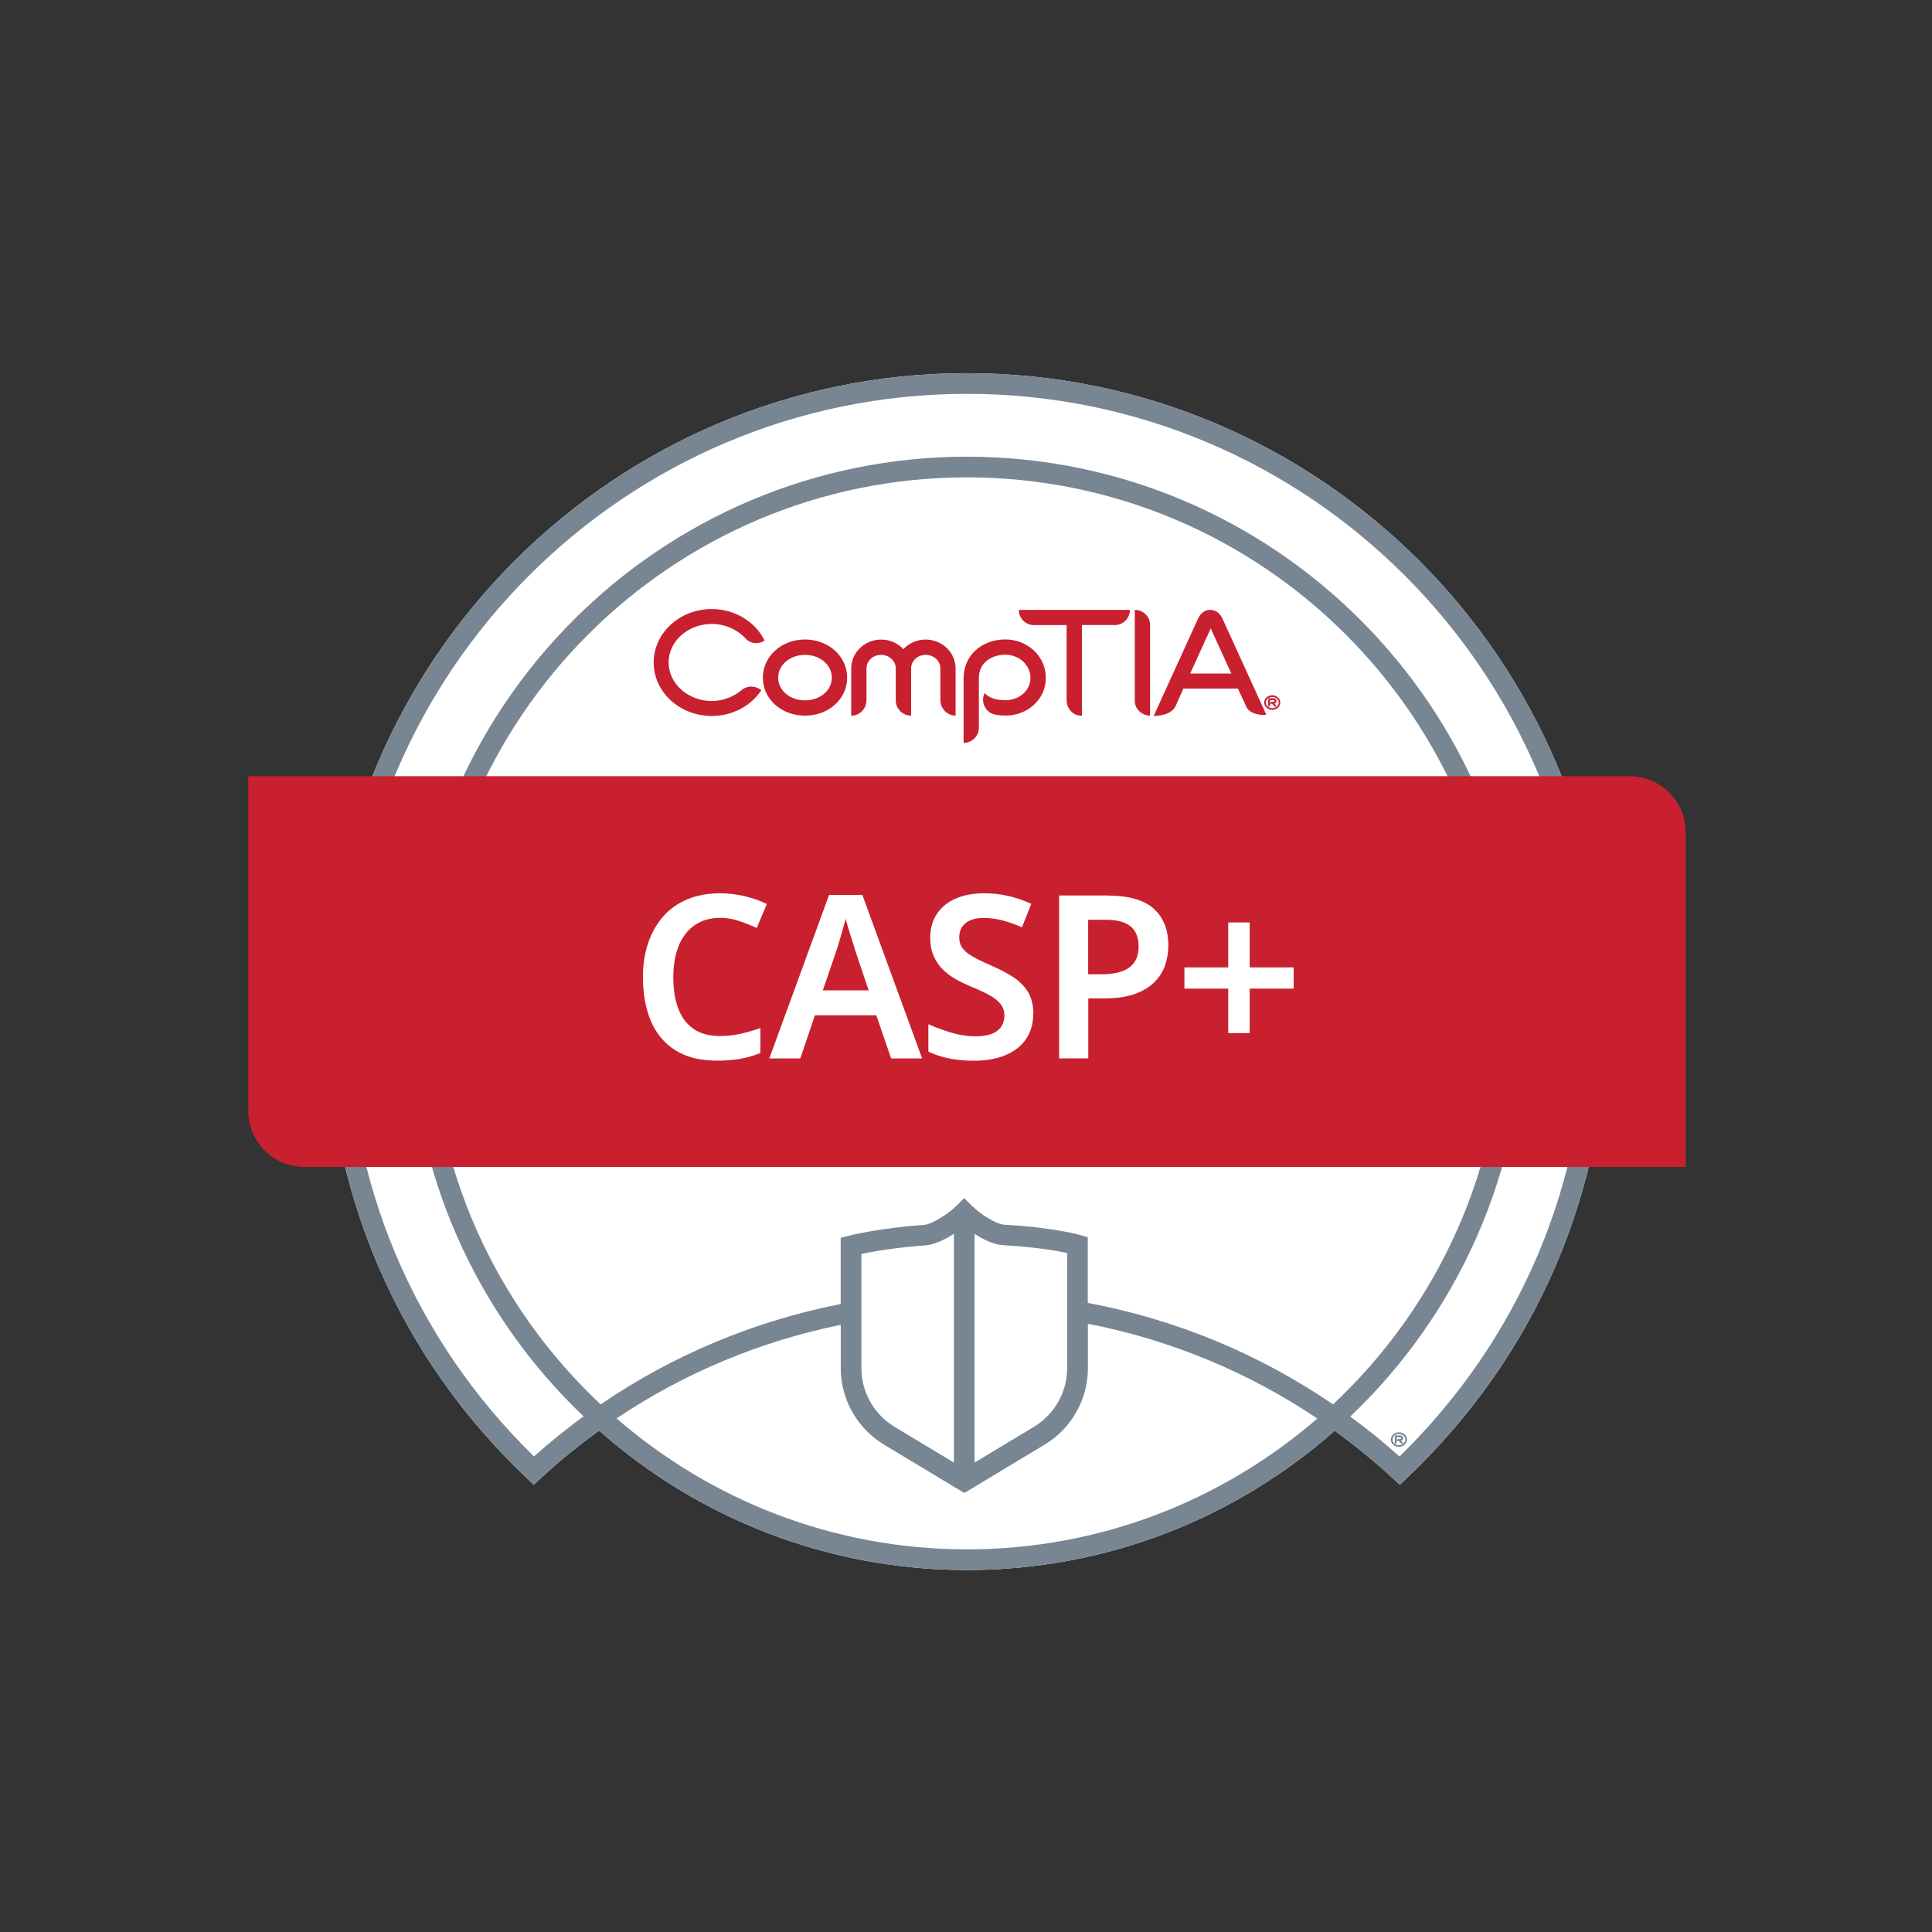
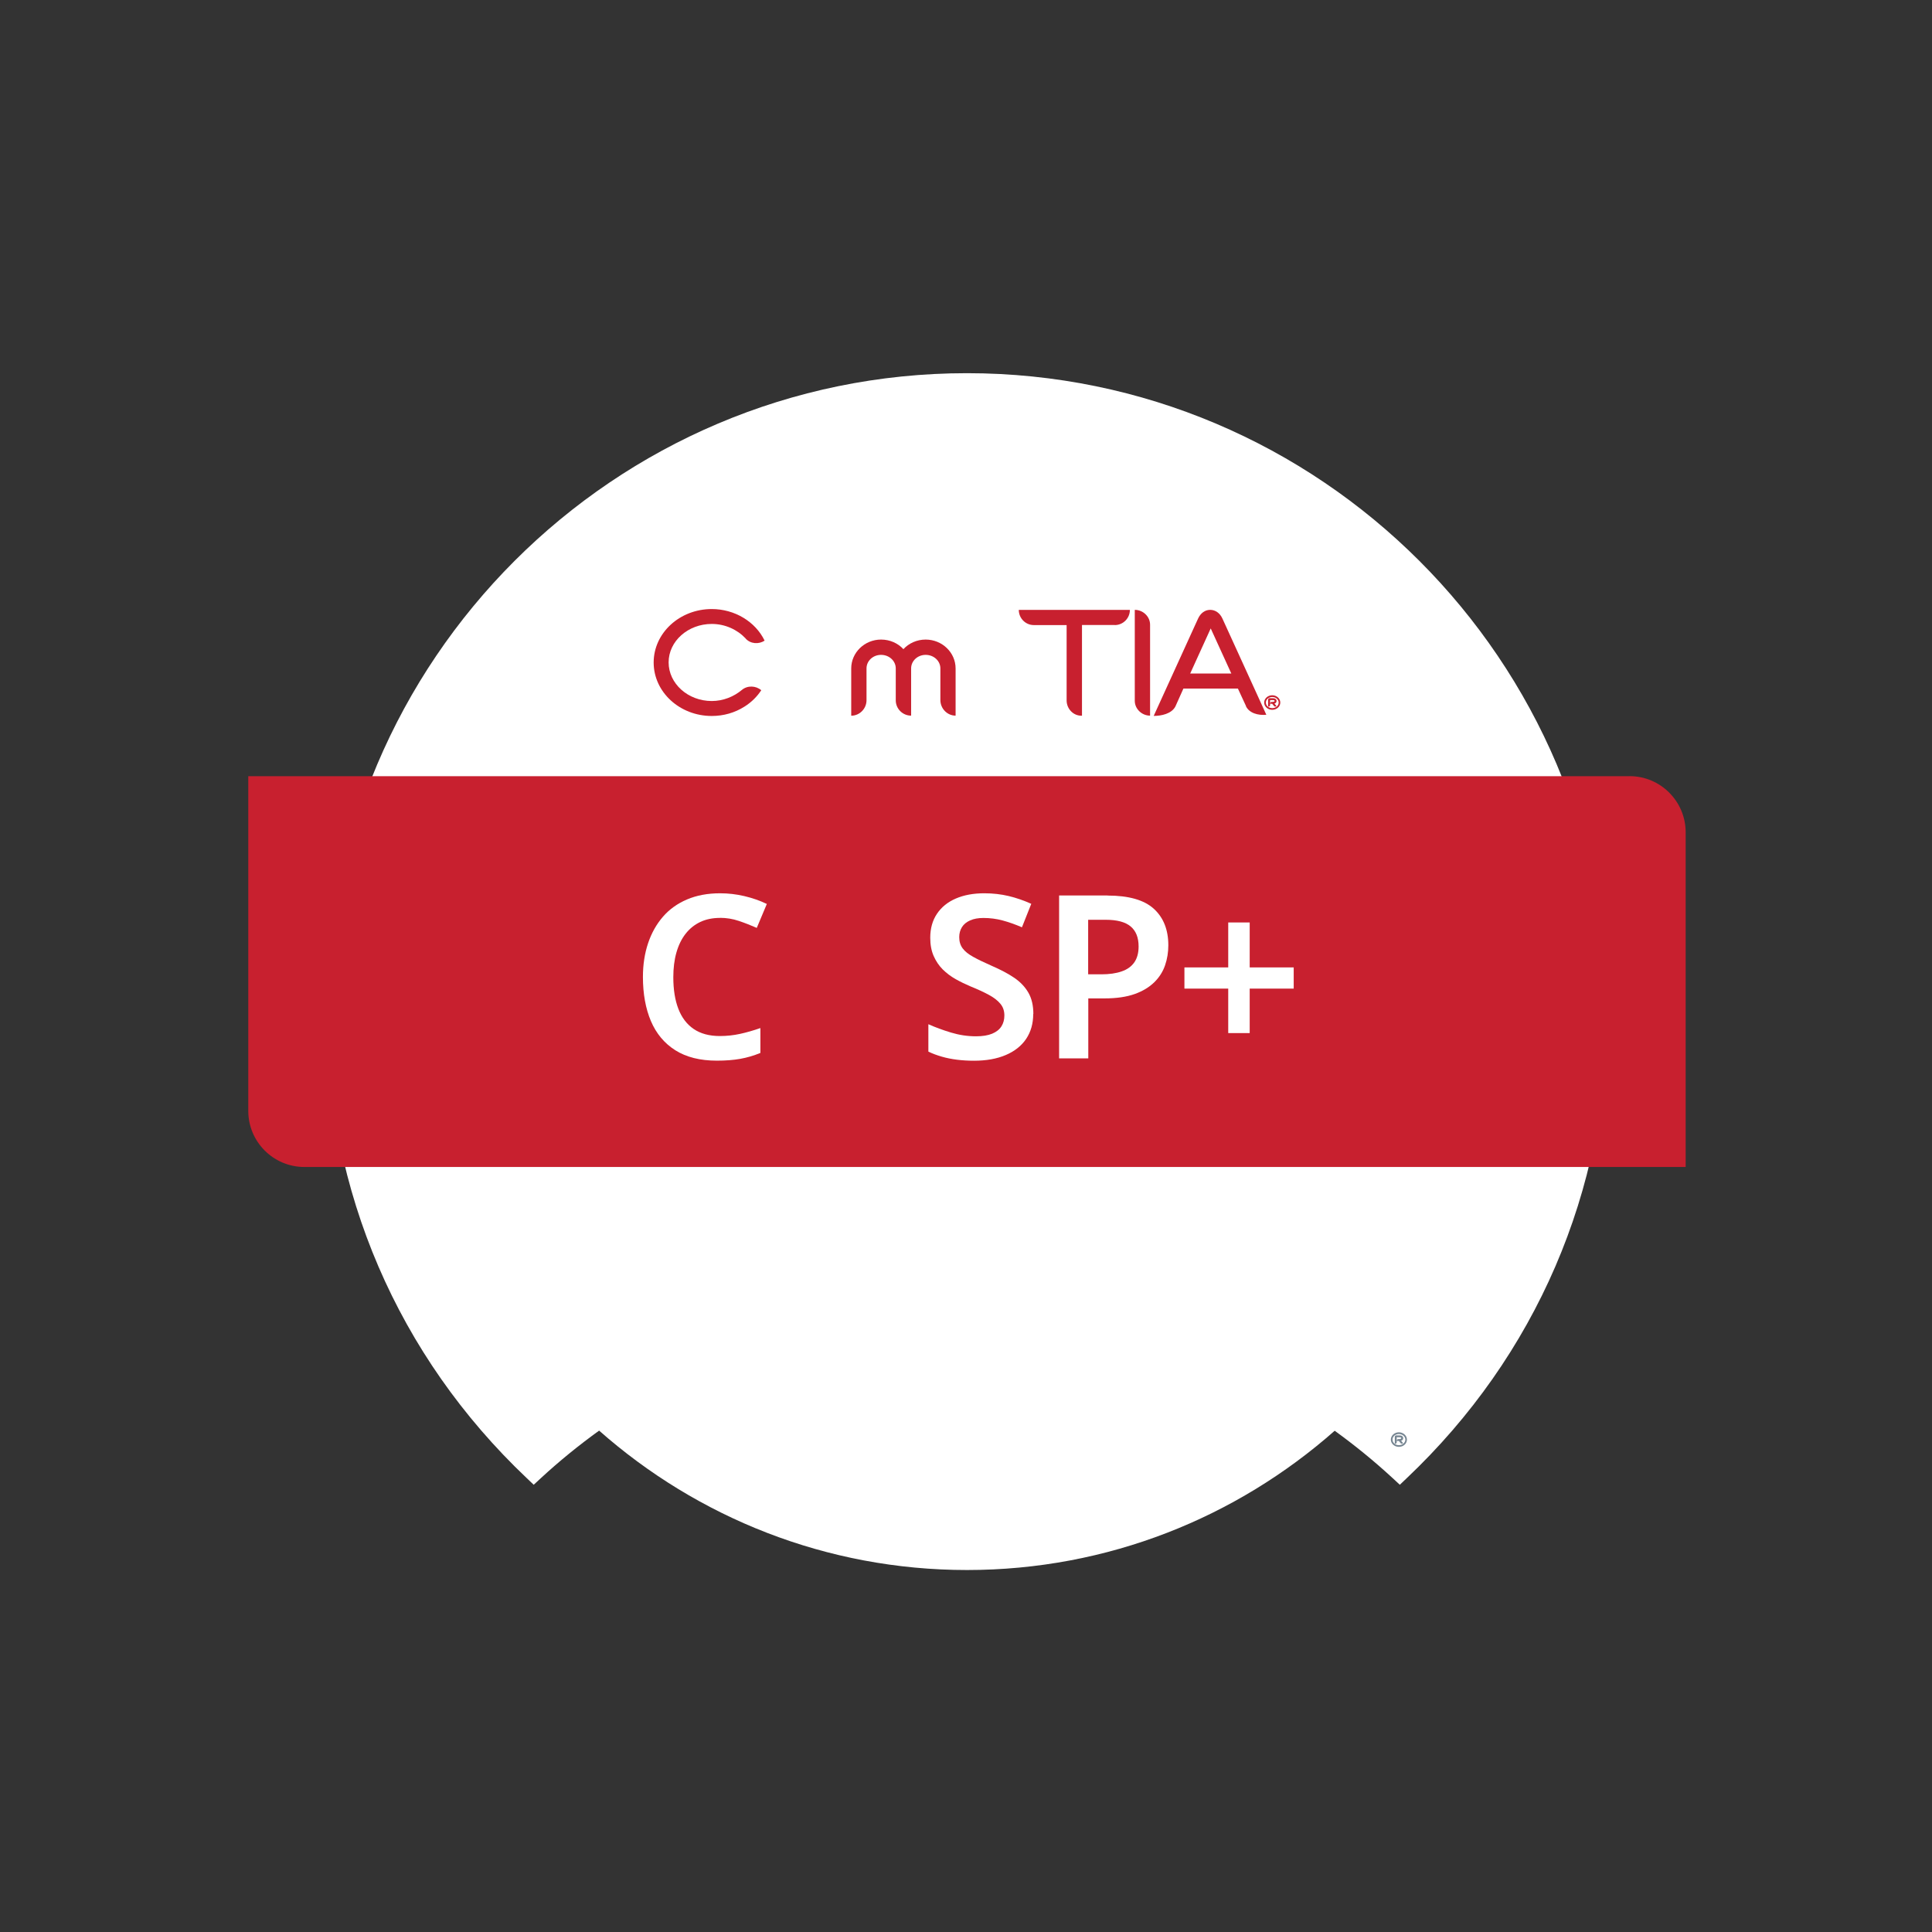
<svg xmlns="http://www.w3.org/2000/svg" id="Layer_1" version="1.1" viewBox="0 0 288 288">
  <rect x="0" y="0" width="288" height="288" fill="#333333" stroke="none" />
  <defs>
    <style>
      .cls-1 {
        fill: #778692;
      }

      .cls-1, .cls-2, .cls-3 {
        stroke-width: 0px;
      }

      .cls-2 {
        fill: #fff;
      }

      .cls-3 {
        fill: #c8202f;
      }
    </style>
  </defs>
  <g id="CASP_">
    <g>
      <g>
        <path class="cls-2" d="M144.15,55.63c-52.62,0-95.43,42.81-95.43,95.43,0,26.46,10.58,51.07,29.8,69.28l1.04.99,1.06-.98c2.76-2.55,5.67-4.91,8.69-7.09,14.63,12.92,33.83,20.78,54.84,20.78s40.18-7.85,54.81-20.76c3,2.17,5.9,4.53,8.65,7.07l1.06.98,1.04-.99c19.26-18.25,29.86-42.85,29.86-69.28,0-52.62-42.81-95.43-95.43-95.43h0Z" />
-         <path class="cls-1" d="M208.63,217.12c-2.36-2.12-4.82-4.1-7.35-5.96,15.91-15.13,25.85-36.47,25.85-60.1,0-45.75-37.23-82.98-82.98-82.98s-82.98,37.23-82.98,82.98c0,23.62,9.93,44.95,25.82,60.07-2.55,1.87-5.02,3.86-7.39,5.98-17.94-17.52-27.81-40.92-27.81-66.05,0-50.92,41.43-92.35,92.35-92.35s92.35,41.43,92.35,92.35c0,25.1-9.89,48.5-27.87,66.06h0ZM145.28,183.93c1.29.84,2.82,1.6,4.23,1.68,4.82.28,8.01.84,9.57,1.17v1.28s0,15.9,0,15.9c0,3.55-1.89,6.89-4.93,8.72l-8.87,5.34v-34.1h0ZM142.21,218.03l-8.87-5.34c-3.04-1.83-4.93-5.17-4.93-8.72v-17.05c1.69-.35,5.11-.96,9.59-1.28,1.32-.09,2.87-.87,4.2-1.73v34.12h0ZM64.24,151.06c0-44.06,35.84-79.9,79.9-79.9s79.9,35.84,79.9,79.9c0,22.97-9.76,43.7-25.33,58.29-11.02-7.54-23.44-12.67-36.56-15.13v-6.14s0-3.65,0-3.65l-1.11-.32c-.16-.05-3.89-1.12-11.36-1.55-1.21-.07-3.56-1.58-4.86-2.87l-1.09-1.09-1.09,1.09c-1.11,1.11-3.64,2.81-4.87,2.9-6.75.48-11.11,1.58-11.29,1.63l-1.16.3v9.87c-12.83,2.52-24.99,7.59-35.78,14.96-15.56-14.59-25.31-35.3-25.31-58.26h0ZM144.15,230.96c-19.96,0-38.22-7.37-52.24-19.52,10.12-6.79,21.47-11.52,33.42-13.95v6.48c0,4.62,2.46,8.97,6.42,11.36l12,7.23,12-7.23c3.96-2.38,6.42-6.73,6.42-11.36v-6.64c12.23,2.38,23.85,7.17,34.2,14.13-14.02,12.13-32.26,19.5-52.21,19.5h0ZM144.15,55.63c-52.62,0-95.43,42.81-95.43,95.43,0,26.46,10.58,51.07,29.8,69.28l1.04.99,1.06-.98c2.76-2.55,5.67-4.91,8.69-7.09,14.63,12.92,33.83,20.78,54.84,20.78s40.18-7.85,54.81-20.76c3,2.17,5.9,4.53,8.65,7.07l1.06.98,1.04-.99c19.26-18.25,29.86-42.85,29.86-69.28,0-52.62-42.81-95.43-95.43-95.43h0Z" />
        <path class="cls-1" d="M208.53,215.68c-.66,0-1.2-.48-1.2-1.08s.54-1.09,1.2-1.09,1.2.49,1.2,1.09-.54,1.08-1.2,1.08M208.53,213.77c-.53,0-.95.37-.95.83s.42.83.95.83.96-.38.96-.83-.43-.83-.96-.83M208.97,214.71s-.07.03-.11.05c0,0,.07.09.3.36l-.04.04c-.1.08-.24.07-.32-.02-.25-.3-.28-.34-.28-.34h-.29v-.08c.01-.11.1-.2.22-.2h.14c.1,0,.18-.02.23-.05.04-.02.06-.05.06-.09,0-.04,0-.13-.28-.13h-.39v.75c0,.12-.1.22-.23.22h-.06v-1.04c0-.12.1-.21.22-.21h.46c.52,0,.57.29.57.42,0,.15-.08.27-.2.34" />
        <path class="cls-3" d="M242.92,115.71H37.01v49.89c0,4.61,3.75,8.36,8.36,8.36h205.91v-49.89c0-4.61-3.75-8.37-8.36-8.37h0Z" />
      </g>
      <g>
-         <path class="cls-3" d="M120,106.68c-3.52,0-6.28-2.47-6.28-5.66s2.76-5.69,6.28-5.69,6.28,2.5,6.28,5.69-2.76,5.66-6.28,5.66M120,97.62c-2.24,0-4,1.5-4,3.4s1.76,3.38,4,3.38,4-1.47,4-3.38-1.76-3.4-4-3.4" />
        <path class="cls-3" d="M142.46,106.68c-1.26,0-2.28-1.05-2.28-2.33v-4.71c0-1.12-.98-2.02-2.19-2.02s-2.17.9-2.17,2.02v7.04c-1.26,0-2.29-1.02-2.29-2.28v-4.76c0-1.12-.98-2.02-2.19-2.02s-2.17.9-2.17,2.02v4.74c0,1.26-1.02,2.31-2.28,2.31v-7.04c0-2.38,2-4.31,4.45-4.31,1.33,0,2.52.55,3.33,1.43.81-.88,2-1.43,3.31-1.43,2.47,0,4.47,1.93,4.47,4.31v7.04h0Z" />
-         <path class="cls-3" d="M149.88,106.66c-.6,0-1.17-.05-1.69-.17-1.19-.33-1.88-1.57-1.57-2.76.04-.14.09-.28.14-.4l.02-.02c.64.72,1.69,1.07,3.09,1.07,2.1,0,3.74-1.47,3.74-3.33s-1.64-3.45-3.74-3.45c-1.98,0-3.95,1.09-3.95,3.5v7.4c0,1.24-1.04,2.24-2.28,2.24v-9.64c0-3.33,2.62-5.78,6.24-5.78,1.6,0,3.09.6,4.23,1.64,1.15,1.07,1.79,2.52,1.79,4.09,0,3.14-2.64,5.62-6.02,5.62" />
        <path class="cls-3" d="M166.18,93.17h-4.89v13.52h-.1c-1.21,0-2.19-1.04-2.19-2.28v-11.23h-4.89c-1.24,0-2.24-1.02-2.24-2.26h16.56c0,1.24-1,2.26-2.26,2.26" />
        <path class="cls-3" d="M185.74,105.25l-1.21-2.61h-8.12s-1.2,2.68-1.2,2.68c-.57,1.08-2.07,1.4-3.23,1.4l6.61-14.5c.38-.83,1.04-1.31,1.81-1.31s1.46.48,1.83,1.31l6.54,14.33c-1.23.12-2.57-.25-3.05-1.3M180.67,93.26l-3.25,7.14h6.13l-3.27-7.16.39.02h0Z" />
        <path class="cls-3" d="M111.15,95.17c-1.24-1.31-3.05-2.16-5.05-2.16-3.54,0-6.43,2.57-6.43,5.73,0,3.16,2.88,5.76,6.43,5.76,1.69,0,3.28-.64,4.5-1.66.83-.69,2.07-.64,2.88.05-.62.95-1.45,1.78-2.48,2.43-1.45.93-3.14,1.41-4.9,1.41-4.78,0-8.66-3.57-8.66-7.97s3.88-7.97,8.66-7.97c3.4,0,6.5,1.86,7.88,4.71-.88.57-2.09.5-2.83-.31" />
        <path class="cls-3" d="M189.65,105.81c-.66,0-1.2-.48-1.2-1.08s.54-1.09,1.2-1.09,1.2.49,1.2,1.09-.54,1.08-1.2,1.08M189.65,103.9c-.53,0-.95.37-.95.83s.42.83.95.83.96-.37.96-.83-.43-.83-.96-.83M190.09,104.83s-.07.03-.11.05c0,0,.07.09.3.36l-.04.04c-.1.08-.24.07-.32-.03-.25-.3-.28-.34-.28-.34h-.29v-.08c.01-.11.1-.2.22-.2h.14c.1,0,.18-.02.23-.05.04-.02.06-.05.06-.09,0-.04,0-.13-.28-.13h-.39v.75c0,.12-.1.22-.23.22h-.06v-1.04c0-.12.1-.21.22-.21h.46c.52,0,.57.29.57.42,0,.15-.08.27-.2.34" />
        <path class="cls-3" d="M169.16,90.91v13.56c0,1.21,1.05,2.21,2.28,2.21v-13.56c0-1.21-1.05-2.21-2.28-2.21" />
      </g>
    </g>
    <g>
      <path class="cls-2" d="M107.34,136.83c-1.11,0-2.1.2-2.96.61s-1.59,1-2.19,1.77c-.6.77-1.05,1.7-1.36,2.79s-.46,2.31-.46,3.67c0,1.84.25,3.41.75,4.71.5,1.3,1.26,2.31,2.29,3.01,1.03.7,2.33,1.05,3.89,1.05,1.04,0,2.05-.11,3.01-.32.96-.21,1.98-.5,3.04-.87v3.71c-1,.41-2,.7-3.01.88-1.01.18-2.17.27-3.48.27-2.49,0-4.56-.52-6.19-1.55s-2.84-2.48-3.64-4.35c-.79-1.87-1.19-4.06-1.19-6.58,0-1.84.26-3.51.77-5.03s1.25-2.83,2.21-3.94c.96-1.11,2.16-1.97,3.59-2.58s3.07-.92,4.93-.92c1.22,0,2.43.14,3.62.42,1.19.28,2.31.67,3.35,1.17l-1.5,3.57c-.86-.38-1.75-.73-2.67-1.04-.92-.31-1.85-.46-2.81-.46Z" />
-       <path class="cls-2" d="M132.84,157.78l-2.21-6.43h-9.15l-2.18,6.43h-4.62l8.91-24.38h4.96l8.91,24.38h-4.62ZM127.4,141.36c-.09-.32-.23-.75-.41-1.29-.18-.54-.36-1.11-.53-1.68s-.3-1.06-.39-1.44c-.11.45-.26.97-.43,1.56-.17.59-.33,1.14-.48,1.67s-.27.92-.36,1.19l-2.14,6.26h6.83l-2.11-6.26Z" />
      <path class="cls-2" d="M154.02,151.15c0,1.43-.35,2.66-1.05,3.71-.7,1.04-1.72,1.85-3.04,2.41-1.33.57-2.91.85-4.74.85-.88,0-1.73-.05-2.53-.15-.8-.1-1.56-.25-2.28-.46s-1.38-.45-1.99-.75v-4.08c1.02.45,2.14.87,3.37,1.24,1.22.37,2.47.56,3.74.56.97,0,1.77-.13,2.4-.39.62-.26,1.08-.62,1.38-1.09.29-.46.44-1,.44-1.62,0-.68-.19-1.26-.58-1.73-.39-.48-.95-.92-1.7-1.33-.75-.41-1.68-.84-2.79-1.29-.75-.32-1.48-.67-2.19-1.07-.71-.4-1.35-.88-1.92-1.44-.57-.57-1.02-1.24-1.36-2.01-.34-.77-.51-1.68-.51-2.72,0-1.38.33-2.57,1-3.57.67-1,1.61-1.76,2.82-2.28,1.21-.52,2.62-.78,4.23-.78,1.29,0,2.5.14,3.64.41,1.13.27,2.25.66,3.37,1.16l-1.39,3.5c-1-.43-1.96-.77-2.89-1.02-.93-.25-1.88-.37-2.86-.37-.77,0-1.43.12-1.97.36-.54.24-.95.57-1.22,1-.27.43-.41.93-.41,1.5,0,.66.17,1.21.51,1.67s.87.88,1.58,1.27c.71.4,1.64.84,2.77,1.34,1.31.57,2.43,1.16,3.33,1.77s1.61,1.35,2.11,2.21c.5.86.75,1.93.75,3.2Z" />
      <path class="cls-2" d="M165.11,133.5c3.15,0,5.45.66,6.89,1.97,1.44,1.32,2.16,3.13,2.16,5.44,0,1.04-.16,2.04-.48,2.97-.32.94-.85,1.79-1.6,2.53s-1.73,1.34-2.94,1.77-2.71.65-4.5.65h-2.41v8.94h-4.35v-24.28h7.24ZM164.83,137.11h-2.62v8.13h1.97c1.18,0,2.18-.14,3.01-.43.83-.28,1.46-.73,1.89-1.34.43-.61.65-1.41.65-2.38,0-1.34-.4-2.33-1.19-2.99-.79-.66-2.03-.99-3.71-.99Z" />
      <path class="cls-2" d="M186.29,144.21h6.56v3.16h-6.56v6.63h-3.2v-6.63h-6.53v-3.16h6.53v-6.7h3.2v6.7Z" />
    </g>
  </g>
</svg>